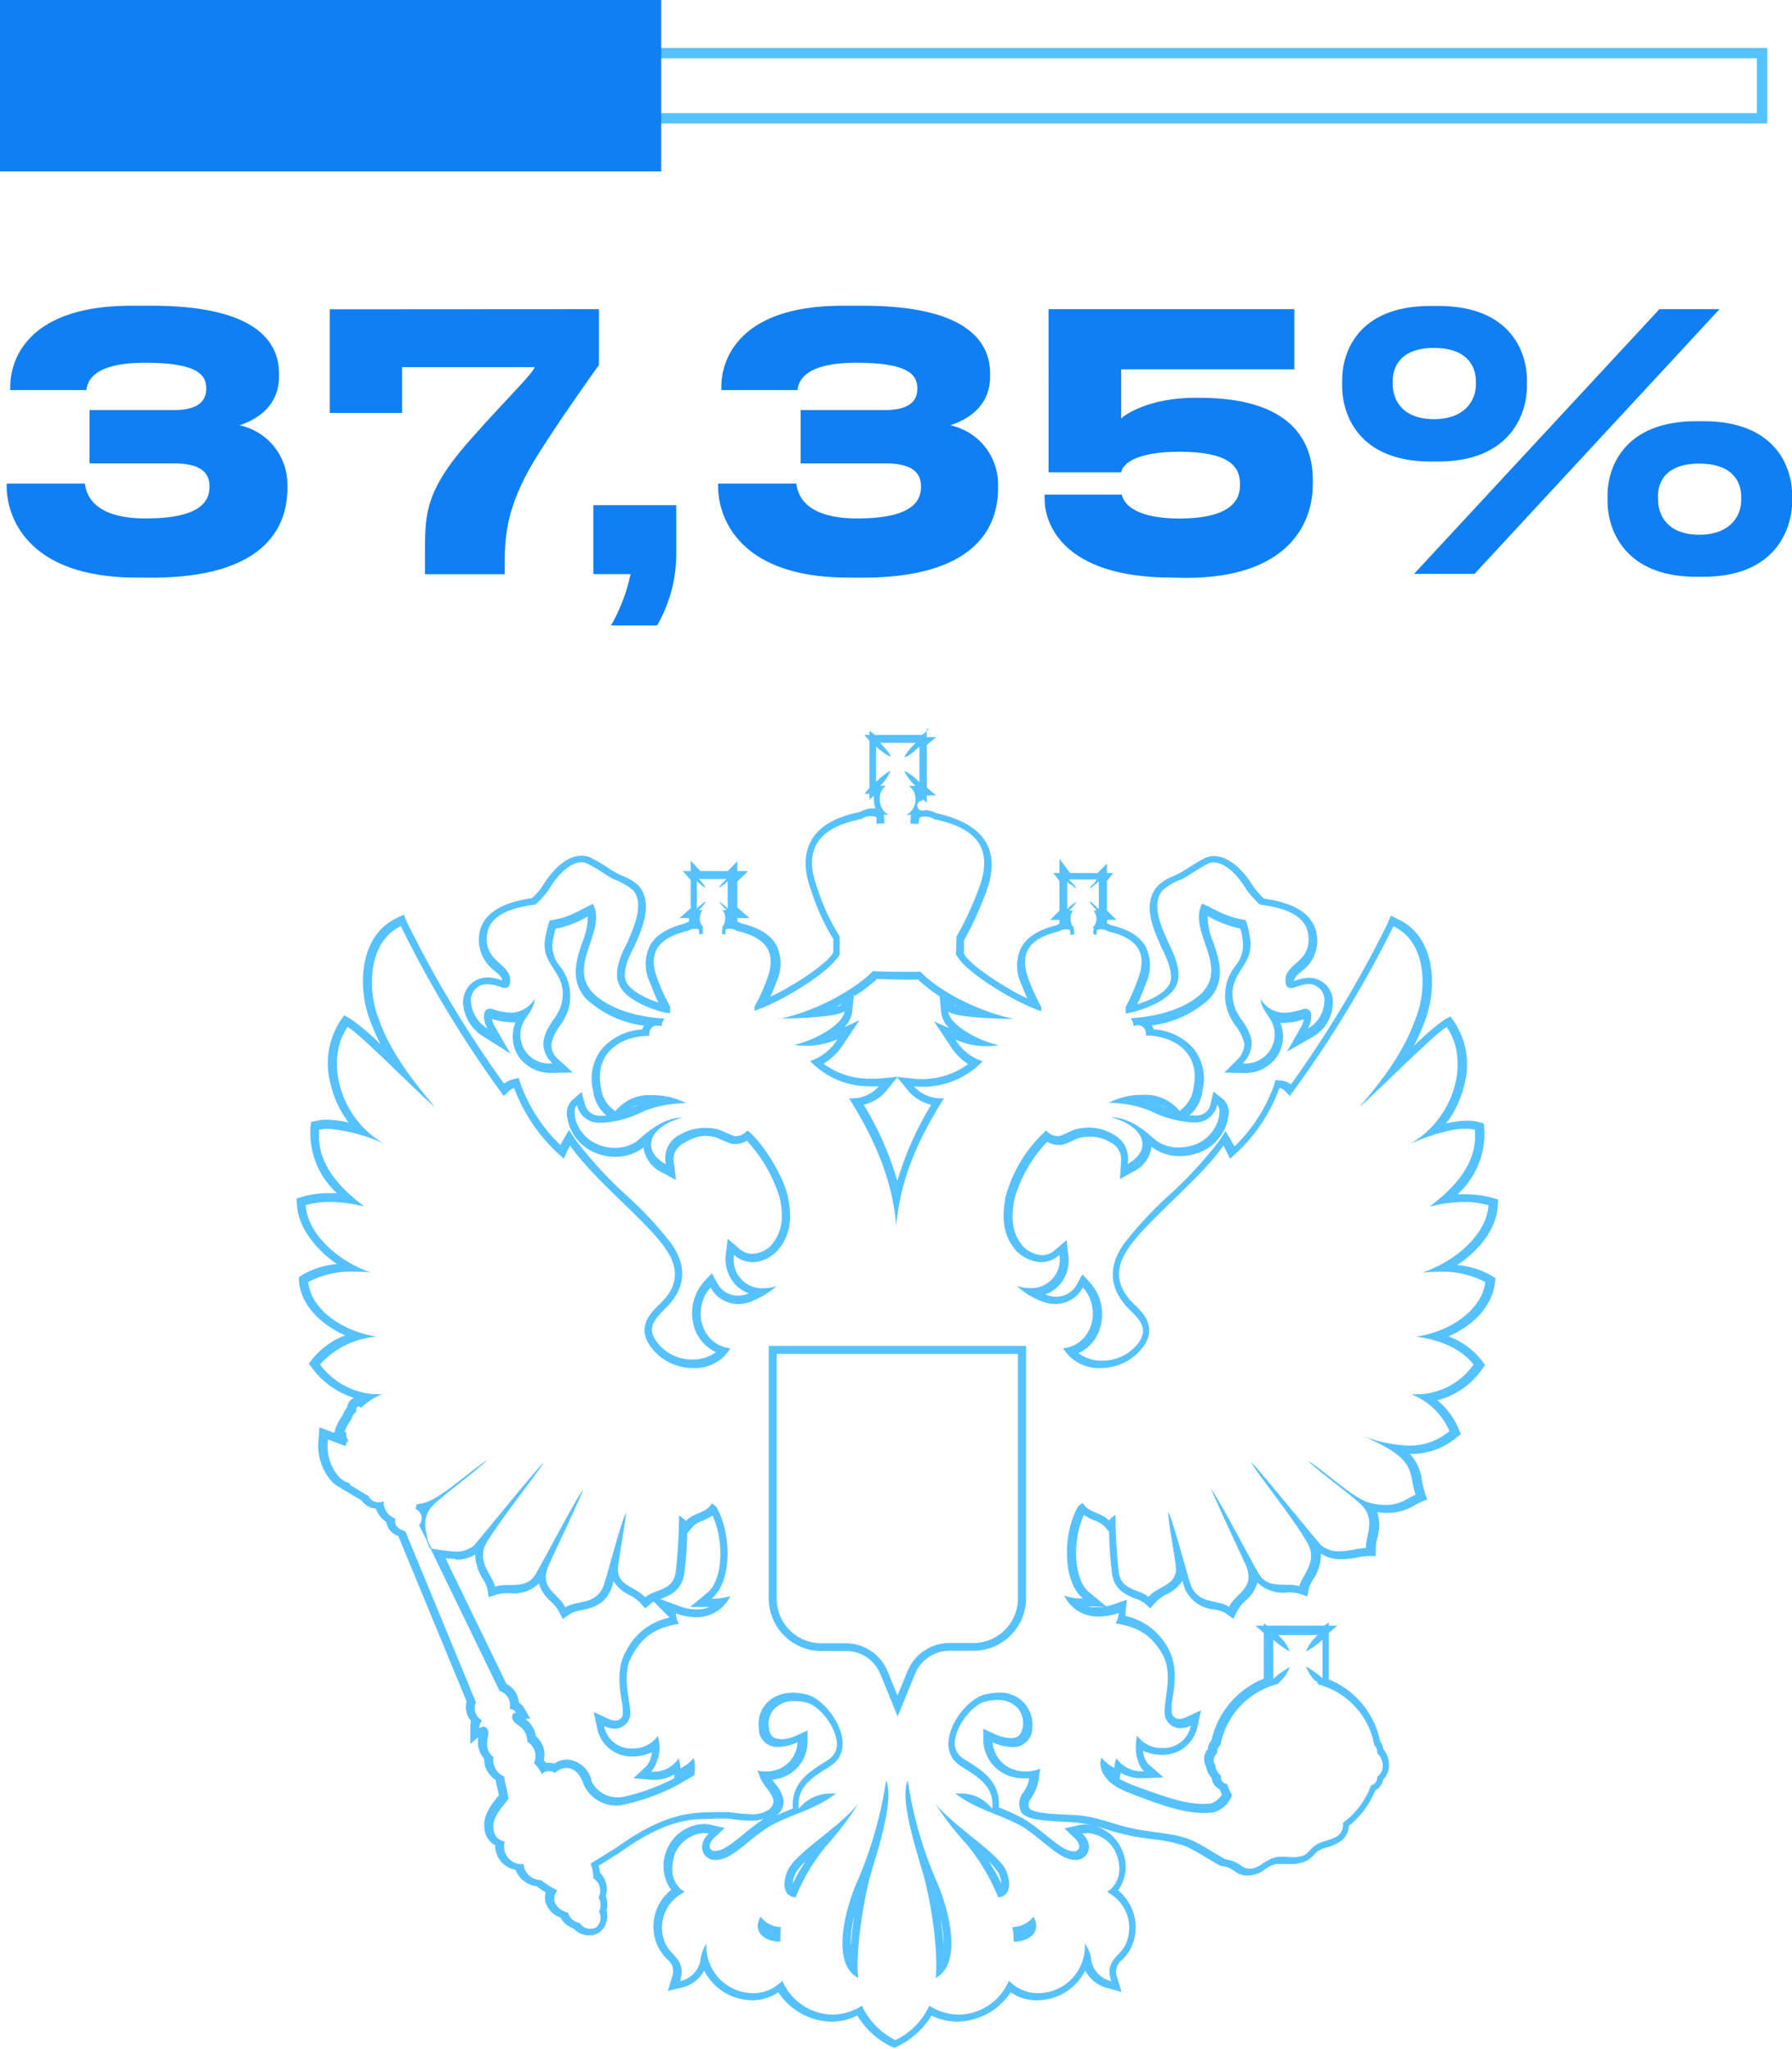
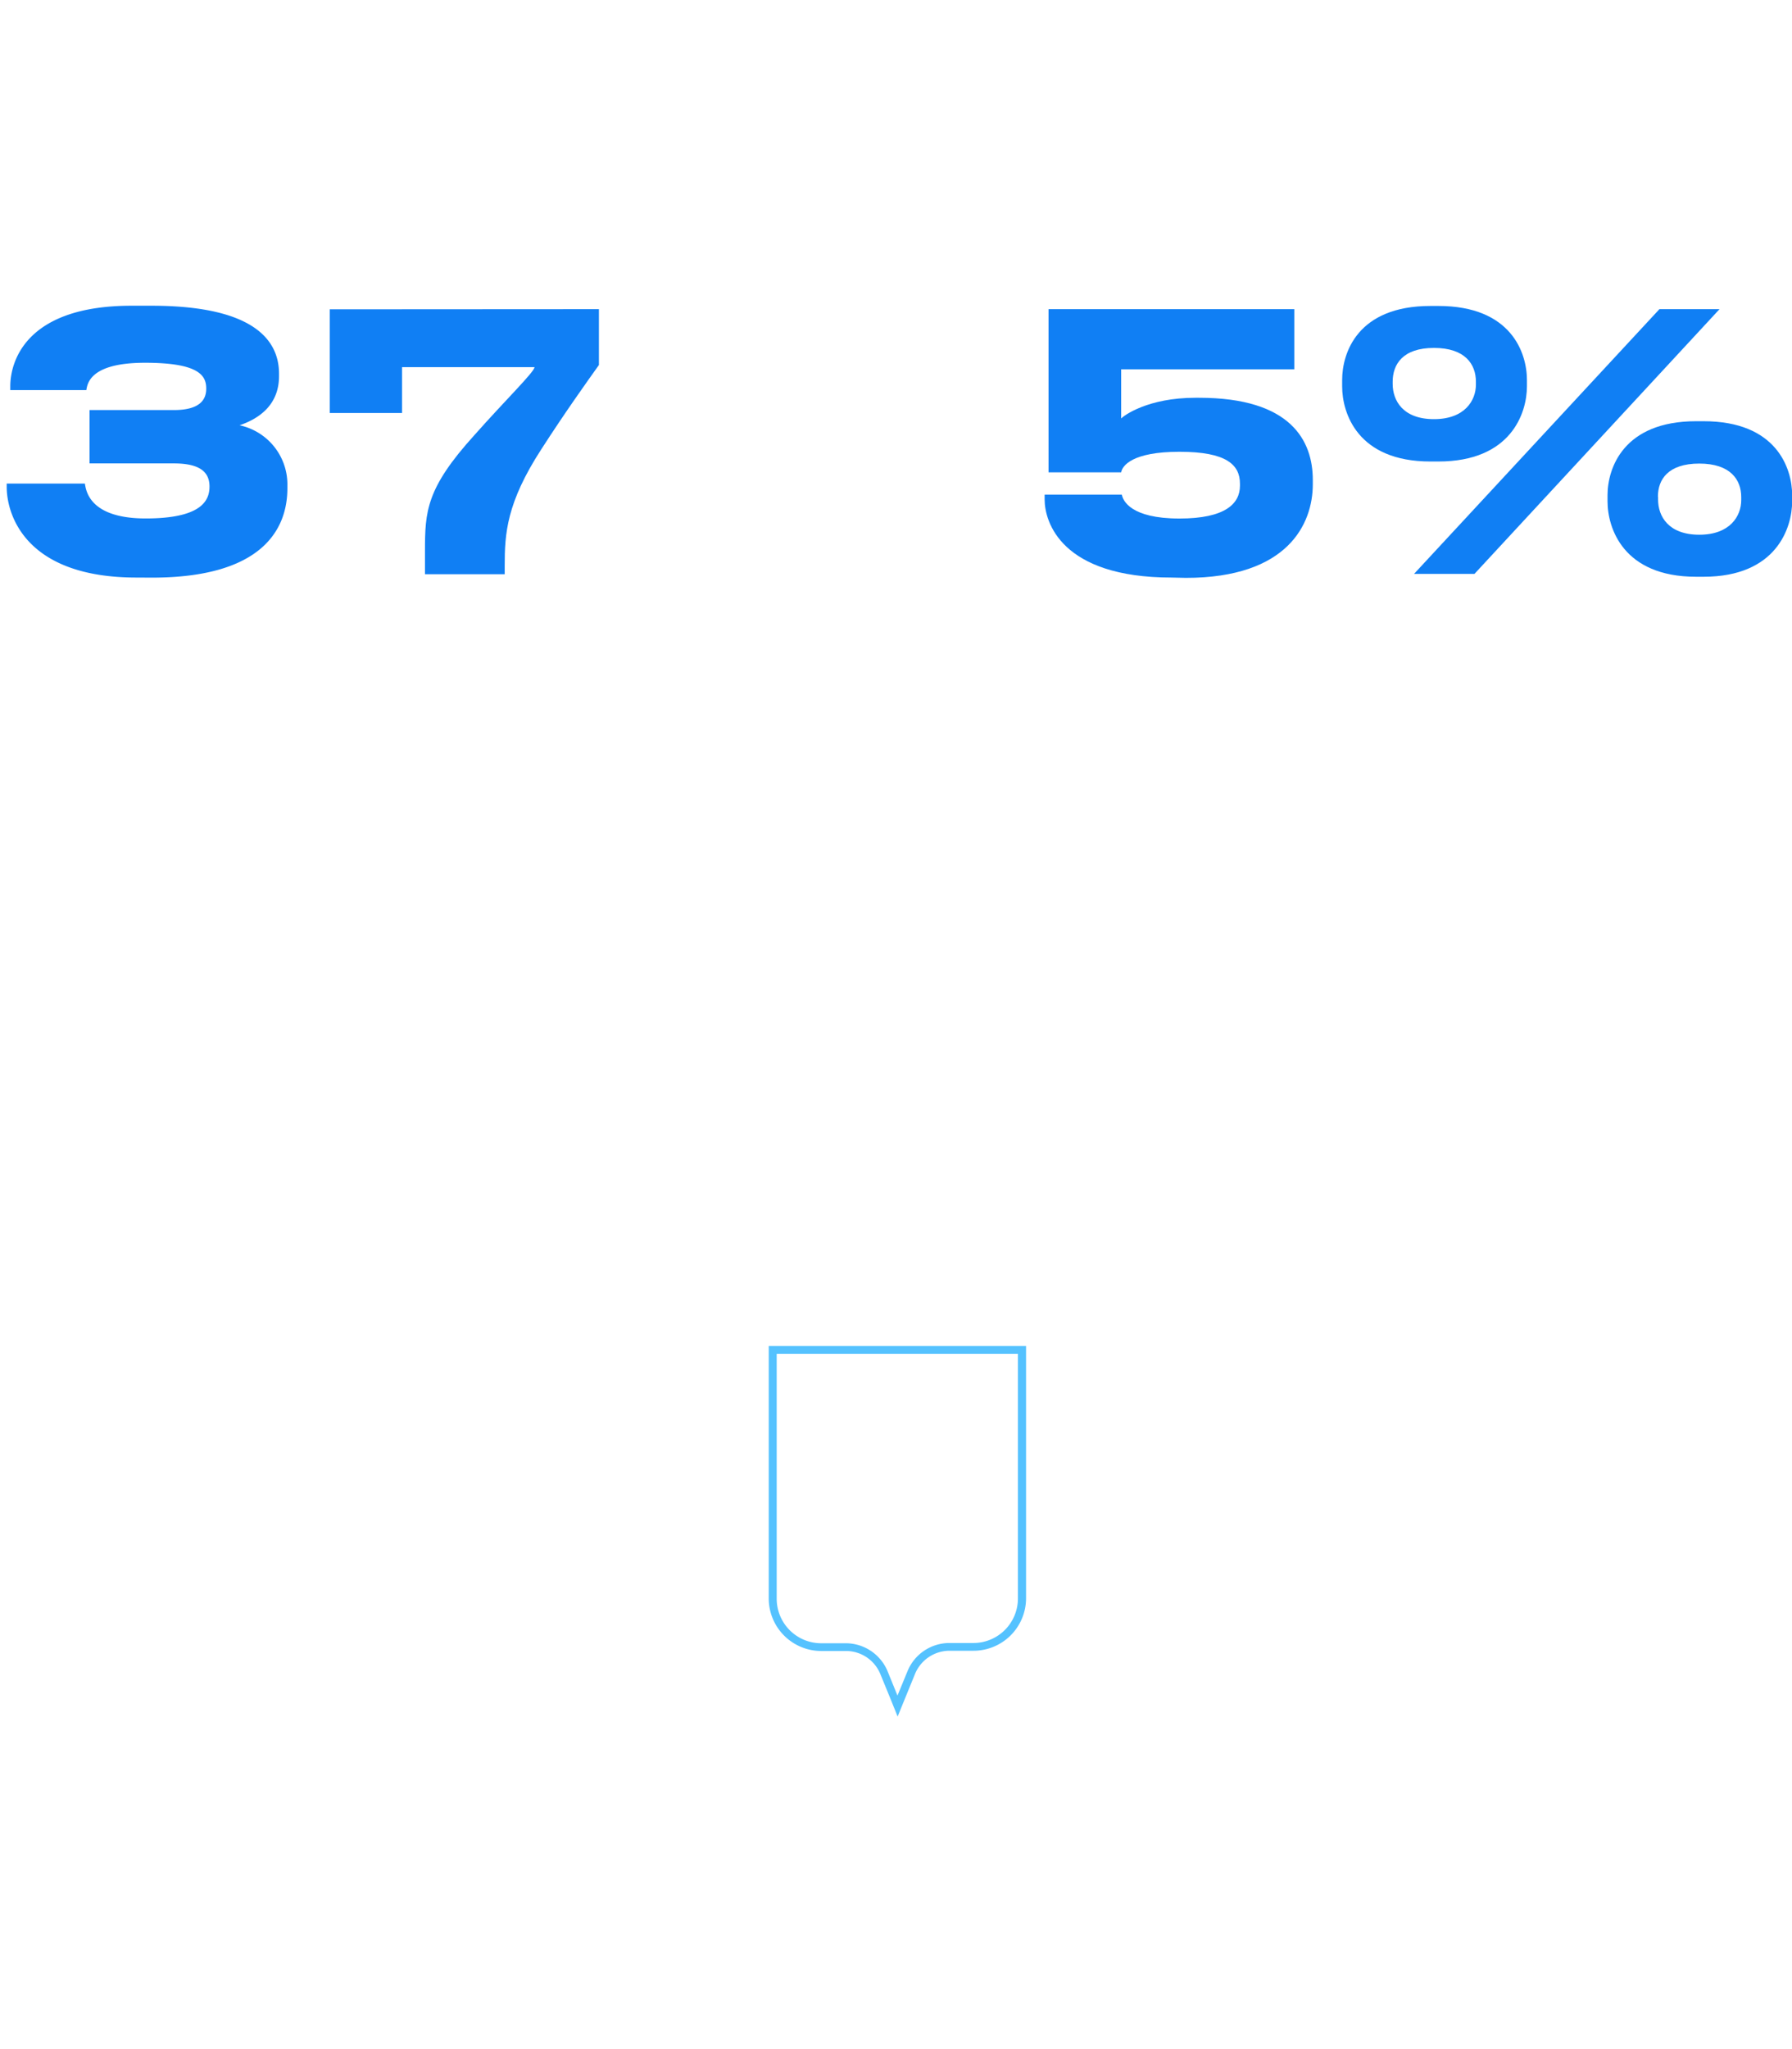
<svg xmlns="http://www.w3.org/2000/svg" id="Слой_1" data-name="Слой 1" width="224.79" height="256.92" viewBox="0 0 224.79 256.92">
  <defs>
    <style>.cls-1{fill:#55c2ff;}.cls-2{fill:#107ff4;}.cls-3{fill:none;stroke:#55c2ff;stroke-miterlimit:10;stroke-width:1.3px;}</style>
  </defs>
-   <path class="cls-1" d="M1151.42,578.75a6.54,6.54,0,0,0-1.42,1.77c.59-.06,1.48-.95,1.9-1.3v4.43a6.61,6.61,0,0,0-1.9-1.42,5.54,5.54,0,0,0,1.42,1.89h-.83a2.07,2.07,0,0,1,.83,1.66,2.36,2.36,0,0,1-1.12,2,1.6,1.6,0,0,0,.53-.06l-.06,1.12,1,.06.17-.83a2.59,2.59,0,0,1,.69-.11,2.08,2.08,0,0,1,1.14.35c4.67.95,7.63,3.19,5.62,8.57a41.08,41.08,0,0,1-2.84,6.15l-.06,2.24c.06.12.24.3.36.54,1.54,2.07,7.21,5.55,10.34,6.56v-.53a26.6,26.6,0,0,1-1.59-3.49c-1.42-3.73.7-5.26,3.84-6a1.41,1.41,0,0,1,.8-.26,1.53,1.53,0,0,1,.5.08h.06l.06.65.47-.12-.06-.76h.06a1.51,1.51,0,0,1-.47-1.13,1.25,1.25,0,0,1,.35-1.06h-.53l.18-.18a5.32,5.32,0,0,0,.53-.59,1.76,1.76,0,0,0,.24-.35,1.87,1.87,0,0,1-.36.23,3.1,3.1,0,0,0-.65.54l-.18.17v-3.48l.18.23a5.46,5.46,0,0,1,.65.42c.06.17.24.17.36.23a1,1,0,0,1-.24-.35,4.41,4.41,0,0,0-.53-.53l-.18-.24h3.49l-.18.24a1.6,1.6,0,0,1-.53.53c-.06.17-.18.23-.18.35.06-.06.18-.06.36-.23a2.39,2.39,0,0,1,.53-.42l.23-.23v3.48l-.23-.17c-.06-.18-.36-.36-.53-.54s-.24-.17-.36-.23a.64.64,0,0,0,.18.35,4.87,4.87,0,0,1,.53.59l.18.18h-.42a1.74,1.74,0,0,1,.36,1.06,1.48,1.48,0,0,1-.53,1.13h.18l-.06.76.41.12.06-.65h.06a1.52,1.52,0,0,1,.49-.08,1.42,1.42,0,0,1,.81.26c3.13.71,5.2,2.25,3.78,6a25,25,0,0,1-1.54,3.49v.82c.12,0,.24-.06.36-.06,2.07-.41,5.55-1.77,6.14-3.84.54-1.77-.71-4.08-1.18-5.08-.76-1.77-2.18-4.61-.71-6.44a7.42,7.42,0,0,1,2.43-1.42c1.12-.59,1.83-1.18,3.19-1.89a1.52,1.52,0,0,1,.8-.21c1.14,0,2.67,1,4.16,3.46a14.52,14.52,0,0,0,1.66,1.83c3.43.41,5.56,1.48,6,3.43.77,3.9-3.08,3.84-2.78,6.26,0,.58.29.76.64.76.5,0,1.19-.37,1.61-.4a2,2,0,0,1,2.6,2.18,4.07,4.07,0,0,1-2.07,3.31c.64-1.11.61-2.47-.23-2.47a1.17,1.17,0,0,0-.3,0,8.41,8.41,0,0,1-2.44.49,3.5,3.5,0,0,1-2.94-1.73c0,1.12,1.06,2.07,1.48,3.07a3.63,3.63,0,0,1-3.63,5h-.1a3.71,3.71,0,0,0,1.12-2.84h0c-.47-2.19-1.83-2.84-2.24-4.61-1-4,2.78-4.67,2-8.45a8.51,8.51,0,0,0-.53-2.07c-2.43-.36-3.73-1.3-5.44-2.07-1.83,3.37,3.25,7.68.06,11.11-1.83,1.89-5.2,3-8.75,3.25a2.84,2.84,0,0,1-.29.06,1.19,1.19,0,0,1,.35.95,1.5,1.5,0,0,1,.56-.11c.65,0,1.08.5,1,1.29,3.54,0,6.85,2.19,6,6.44a4.14,4.14,0,0,1-1.78,3,5.52,5.52,0,0,0-4.71-2,8.67,8.67,0,0,0-4.16,1h.31a14.33,14.33,0,0,1,4.9,1,13.47,13.47,0,0,0,5.21,1.45l.7,0a2.79,2.79,0,0,0,2.48-2.19c.71.59.18,3.55-2.36,4.79a5.81,5.81,0,0,1-2.47.54,4.65,4.65,0,0,1-2.68-.78c-.59-.35-2.95-3-5.79-3,4.2,1.12,5.26,4.07,2.07,5.85a3.44,3.44,0,0,0-1.83-3.73,6,6,0,0,0-3.08-.83,6.08,6.08,0,0,0-1.71.24c-.65.24-1.48.71-2,.83h-.15a1.89,1.89,0,0,1-1.45-.71,17.43,17.43,0,0,0-5.08,8.28c-.59,3.07-.18,5.08,1.36,6.85a4.74,4.74,0,0,0,3.07,1.39,3.47,3.47,0,0,0,2.31-.92,3.57,3.57,0,0,1-3.73,4.16,5.41,5.41,0,0,1-1.59-.25,9.45,9.45,0,0,0,3.07,1.89,4.41,4.41,0,0,0,1.71.36,3.92,3.92,0,0,0,3.49-2.08c2.37,2.66,1.24,7.21-2.48,7.63a5.23,5.23,0,0,0,4.7,2.48,6.62,6.62,0,0,0,5.47-2.84c1.59-2.42-.24-4.19-1.24-5.14-2.43-2.36-2.43-4.61-.71-7.09,2.24-3.37,9.22-8.87,11.88-12.83a17.85,17.85,0,0,1,.82,1.66,20.82,20.82,0,0,0,6.21-8.87c.53.06.89.59,1.3,1a141.89,141.89,0,0,0,13-21.28c4.25,2,4.19,8,2.83,11.46-1.12,3.14-3,6.51-7.09,11.17,1.3-.94,9.22-9,10.93-10,3,4.19,1,11.52-4.61,14.66,1.51-.66,4.68-1.91,7-1.91a4.6,4.6,0,0,1,1.15.13c.47,4.67-3.37,7.86-5.67,9.64a18.78,18.78,0,0,1,4.33-.58,11.54,11.54,0,0,1,3.06.4c-.18,3.19-3.43,6.74-8.28,8.45.69-.06,1.37-.1,2-.1a11.59,11.59,0,0,1,5.88,1.29c-.41,3.31-4.08,6.14-8.69,6.85,3.13.36,5.85,1.66,7.21,3.49a8.79,8.79,0,0,1-7.43,3.73h-.37a8.65,8.65,0,0,1,4.78,4.61,7.66,7.66,0,0,1-5.07,1.82,17.54,17.54,0,0,1-5.86-1.23c7,3,5.68,4.32,6.68,7.39-1,.41-1.87,1.28-3.76,1.28a8.15,8.15,0,0,1-2-.27c-1.9-.48-5-3.43-7.69-5.26.83,1,4.85,3.84,6.62,5.49,1.89,1.89.59,3.79.59,5.44-.85,0-2.1.41-3.32.41a3.39,3.39,0,0,1-2.29-.76c-.53-.53-7.8-9.52-8.75-10.41.24.83,5,6.62,6.92,9.93,1.59,2.49-.59,4.2-.89,5.62-1.6-.53-3.9.47-5.08-1.54s-4.67-8.75-6-10.7c.53,1.48,4.25,9.28,4.49,9.93.89,2.66-1.36,3.14-2.25,4.91-1.35-1-3.78-.24-4.78-2.72-.59-1.71-2.07-7.62-2.84-9.22.06,1.77.59,4.08.94,6.68s-2.07,2.48-3.42,4c-1.13-1-3.43-.77-3.73-3.13a70.55,70.55,0,0,1-.41-7.15,4.66,4.66,0,0,0-.83.7c-.88-1-2.66-1-3.25-2.18-.23.06-.35.23-.59.41-1.89,3.19-2.07,9.34.59,11.53a5.75,5.75,0,0,1-2.36-.36,4.69,4.69,0,0,0,4.38,2.64,7.57,7.57,0,0,0,2.47-.45,2.5,2.5,0,0,1-.41,1.3c3.25.53,4.67,1.77,5.91,3.9,1.54,2.84-.18,6.44.36,7.92a2,2,0,0,0,1.87,1.33,3.16,3.16,0,0,0,1.32-.32,3.46,3.46,0,0,1-3.55,2.8,3.7,3.7,0,0,1-3.19-1.56c-.42,1.77,0,3.72.89,4.49h-.2a3.82,3.82,0,0,1-3.29-1.66,4.2,4.2,0,0,0-.24,1.24,5.47,5.47,0,0,1-1.65-1.3,2.58,2.58,0,0,0,.53,2.43c.88,1.3,2.72,1.89,4.08,2.42,2.67,1,5.57,2.09,8.26,2.09a9.39,9.39,0,0,0,1.19-.08,3.39,3.39,0,0,0,2.37-2.25l-.06.06a8,8,0,0,1-.59-1.36.84.84,0,0,1-.77-.88v-.18a1.86,1.86,0,0,1-.71-1.36c-.41-.53-.18-1,.24-1.48v-.17a1.11,1.11,0,0,1,.41-.83,9.77,9.77,0,0,1,7.39-7.69l-.18,0a5.07,5.07,0,0,0,1.48-2.07,9.66,9.66,0,0,0-2.07,1.48v-4.91a12.49,12.49,0,0,0,2.07,1.48,5,5,0,0,0-1.48-2.07h5a4.92,4.92,0,0,0-1.48,2.07,10.41,10.41,0,0,0,2.07-1.48V696a11.93,11.93,0,0,0-2.07-1.48,4.63,4.63,0,0,0,1.18,1.83.22.22,0,0,1,.24.24h.06v.17a9.7,9.7,0,0,1,7.09,7.63,1.32,1.32,0,0,1,.36.83v.17a2.26,2.26,0,0,1,.7,1.6,1.66,1.66,0,0,1-.7,1.36v.18a1,1,0,0,1-.77.88,10.07,10.07,0,0,1-3.54,4.72,1.72,1.72,0,0,1-.48,1.49c-.83.71-2,.71-2.84,1.24s-1.06,1.24-1.83,1.42a3.4,3.4,0,0,1-1.1.15c-.46,0-.93-.05-1.39-.05a4.47,4.47,0,0,0-.82.07c-1.54.42-2,1.42-3.19,1.42s-1-.82-3.08-1.18c-1.36-.71-2.95-1.83-4.31-2.42-2.19-.89-4.79-.89-7.21-1.42-2.19-.41-4.08-1.3-6.33-1.6-1.3-.23-6-.06-6.73-.94-.54-1.12,1-1.42,1.23-4.2,0-.12.07-.41.12-.77a5,5,0,0,1-1.81.34,4.53,4.53,0,0,1-1.79-.34,3.85,3.85,0,0,1-2.37-3.31,6.13,6.13,0,0,0,2.44.6,2.39,2.39,0,0,0,2.53-2.37,4,4,0,0,0-4.25-4.45,6.87,6.87,0,0,0-1.78.25c-2.72.71-6.62,6.39-3.07,8.87,1.77,1.18,4.43,2.36,4.07,5.44a4.86,4.86,0,0,0-4-1.92l-.64,0c3,2.18,5.21,2.42,8.28,4.07,2.66,1.6,4.67,4.2,6.74,4.26h.07c1.61,0,2.39-1.86.87-3.31a2.78,2.78,0,0,1,.58-.06,4.2,4.2,0,0,1,3.68,2.6c.83,2.25.18,3.9-1.18,4.79a5,5,0,0,1,2.6,5.85c-.59,2.36-3,2.36-2.07,5.32a3.3,3.3,0,0,1-2.48-2.48,4.41,4.41,0,0,0-.83-2.25,5.89,5.89,0,0,1-5.86,6.24,5,5,0,0,1-3.66-1.57,6.93,6.93,0,0,1-6.32,4.26h-.12a7,7,0,0,1-3.55-1.12,8.85,8.85,0,0,1-4.25,4.31,9,9,0,0,1-4.2-4.31,7.19,7.19,0,0,1-3.55,1.12h-.12a7,7,0,0,1-6.32-4.26,5,5,0,0,1-3.65,1.57,5.89,5.89,0,0,1-5.86-6.24,5,5,0,0,0-.77,2.25,3.32,3.32,0,0,1-2.54,2.48c.88-3-1.42-3-2.07-5.32a4.91,4.91,0,0,1,2.66-5.85c-1.42-.89-2-2.48-1.24-4.79a4.2,4.2,0,0,1,3.68-2.6,2.62,2.62,0,0,1,.57.06c-1.55,1.43-.76,3.31.81,3.31h.14c2.07-.06,4.08-2.66,6.74-4.26,3.07-1.65,5.32-1.89,8.27-4.07l-.59,0a5.07,5.07,0,0,0-4.08,1.92c-.35-3.14,2.37-4.26,4.08-5.44,3.55-2.48-.35-8.16-3-8.87a7.14,7.14,0,0,0-1.81-.25c-2.85,0-4.58,2.08-4.28,4.45a2.29,2.29,0,0,0,2.45,2.35,6.13,6.13,0,0,0,2.39-.58,3.76,3.76,0,0,1-2.24,3.31,4.24,4.24,0,0,1-1.73.35,4.81,4.81,0,0,1-1.05-.11c.18.36.3.77.41,1,.36.89,1.42,1.78,1.6,2.72a1.31,1.31,0,0,1-.53,1.13,3.71,3.71,0,0,1-2.28.62,25.88,25.88,0,0,1-2.75-.27c-.29,0-.66,0-1,0-1,0-2.08,0-2.79.08-3.9.24-7.27,2.19-10.28,4.32-.54.35-2.07,1.3-3.31,2.06a5.22,5.22,0,0,1,.35,1.84,1.85,1.85,0,0,1,.65,2.42,1.89,1.89,0,0,1,.06,1.77,1.57,1.57,0,0,1-.41,2,1.74,1.74,0,0,1-.67.14,1.54,1.54,0,0,1-1.34-.73,1.89,1.89,0,0,1-1.48-1.3c-1.6-.41-2.19-1.77-1.3-2.78a10.12,10.12,0,0,1-2.07-1.3,2.17,2.17,0,0,1-2.19-2,2.22,2.22,0,0,1-2.36-2.84,1.66,1.66,0,0,1-1.42-1.65c-.18-1.48,1.3-2.84,1.89-3.72-.06-.59-.53-2.25-.53-2.78a2.2,2.2,0,0,1-1.36-2.42c-1.42-1.13-.47-2.78-.65-3.26s-.37-.56-.61-.56a.79.79,0,0,0-.51.21,1.51,1.51,0,0,1,.35-1,1.7,1.7,0,0,1-.77-2.24l-8.86-21.46c-1.07-.35-1.42-.82-1.24-1.59a2.18,2.18,0,0,1-1.48-2v-.18a1.8,1.8,0,0,1-.66.13,1.35,1.35,0,0,1-1.23-.78l-2.37-1.42c.24-.29-.65-.17-1.41-1.06a5.87,5.87,0,0,1-1.31-4.61l2.19.82a1.56,1.56,0,0,1,.36-.7,1.16,1.16,0,0,1-.24-.95c-.06-.06-.18-.12-.24-.18a7.48,7.48,0,0,1,.89-1.59,1.6,1.6,0,0,1,.59-.89v-.12a.47.47,0,0,1,.18-.53.46.46,0,0,1,.41.18,7.56,7.56,0,0,1,2.66-1.72h-.19a9.15,9.15,0,0,1-7.61-3.73,10.63,10.63,0,0,1,7.09-3.49c-4.49-.71-8.27-3.54-8.57-6.85a11.52,11.52,0,0,1,5.83-1.29c.65,0,1.32,0,2,.1-4.67-1.65-8-5.26-8.15-8.45a11,11,0,0,1,3-.4,19.51,19.51,0,0,1,4.37.58c-2.36-1.78-6.14-5-5.67-9.64a5,5,0,0,1,1.07-.11,21,21,0,0,1,7.09,1.89c-5.56-3.14-7.51-10.47-4.61-14.66,1.77,1,9.63,9.1,10.93,10-4-4.67-6-8-7.09-11.18-1.3-3.42-1.36-9.45,2.84-11.46A141.79,141.79,0,0,0,1099.76,623c.42-.36.83-.89,1.3-1a21.26,21.26,0,0,0,6.27,8.87,8.21,8.21,0,0,1,.77-1.66c2.65,4,9.63,9.52,11.88,12.83,1.77,2.48,1.77,4.79-.71,7.09-1,1-2.84,2.72-1.19,5.14a6.53,6.53,0,0,0,5.44,2.84,5.15,5.15,0,0,0,4.67-2.48c-3.72-.42-4.85-5-2.48-7.63a3.92,3.92,0,0,0,3.49,2.08,4.41,4.41,0,0,0,1.71-.36,10.61,10.61,0,0,0,3.07-1.89,5.52,5.52,0,0,1-1.65.27,3.55,3.55,0,0,1-3.67-4.17,3.53,3.53,0,0,0,2.32.91,4.56,4.56,0,0,0,3.06-1.39c1.54-1.77,2-3.78,1.36-6.85-.59-2.66-3.25-6.92-5.08-8.28a2,2,0,0,1-1.46.72h-.14c-.53-.18-1.36-.59-2-.83A6.07,6.07,0,0,0,1125,627a6.21,6.21,0,0,0-3.11.83,3.28,3.28,0,0,0-1.78,3.73c-3.25-1.78-2.07-4.79,2.07-5.85-2.84,0-5.2,2.6-5.79,3a4.66,4.66,0,0,1-2.68.79,5.49,5.49,0,0,1-2.41-.55c-2.54-1.18-3.07-4.2-2.36-4.79a2.86,2.86,0,0,0,2.54,2.19l.7,0a12.93,12.93,0,0,0,5.15-1.45,14.57,14.57,0,0,1,5-1h.31a8.84,8.84,0,0,0-4.19-1,5.39,5.39,0,0,0-4.67,2,4,4,0,0,1-1.83-3c-.83-4.25,2.42-6.44,6.08-6.44-.09-.79.33-1.29,1-1.29a1.5,1.5,0,0,1,.56.11,1.17,1.17,0,0,1,.36-.95,2.6,2.6,0,0,0-.3-.06c-3.55-.23-6.92-1.35-8.75-3.25-3.19-3.43,1.83-7.74.06-11.11-1.71.77-3,1.78-5.44,2.07A14.3,14.3,0,0,0,1105,603c-.83,3.78,3,4.43,2,8.45-.47,1.83-1.83,2.48-2.24,4.61a3.24,3.24,0,0,0,1.12,2.84h-.11a3.57,3.57,0,0,1-3.62-5c.48-1,1.48-1.89,1.48-3.07a3.57,3.57,0,0,1-2.95,1.73,8.35,8.35,0,0,1-2.43-.49,1.17,1.17,0,0,0-.3,0c-.83,0-.87,1.36-.23,2.47a4.31,4.31,0,0,1-2.07-3.31,2,2,0,0,1,2.1-2.24,2.74,2.74,0,0,1,.56.06c.42,0,1.11.4,1.61.4.35,0,.61-.18.64-.76.23-2.42-3.55-2.36-2.84-6.26.47-2,2.66-3,6-3.43a10.62,10.62,0,0,0,1.66-1.83c1.48-2.46,3-3.47,4.14-3.47a1.62,1.62,0,0,1,.82.22c1.42.71,2.07,1.3,3.19,1.89a8.42,8.42,0,0,1,2.49,1.42c1.41,1.83,0,4.67-.71,6.44-.54,1-1.78,3.37-1.19,5.08.6,2.07,4.08,3.43,6.15,3.85.06,0,.24,0,.36,0v-.82a26.67,26.67,0,0,1-1.6-3.49c-1.42-3.72.71-5.26,3.84-6a1.42,1.42,0,0,1,.81-.26,1.52,1.52,0,0,1,.49.08h.06l.06.65.47-.11-.06-.77h.18a1.39,1.39,0,0,1-.53-1.12,1.81,1.81,0,0,1,.35-1.07h-.47a4.27,4.27,0,0,0,.89-1.12,5.59,5.59,0,0,0-1.13.94v-3.48a3.69,3.69,0,0,0,1.13.88,5.55,5.55,0,0,0-.89-1.12h3.49a5.34,5.34,0,0,0-1,1.12,4,4,0,0,0,1.13-.88v3.48a6,6,0,0,0-1.13-.94,7.58,7.58,0,0,0,1,1.12h-.53a1.48,1.48,0,0,1,.35,1.07,1.92,1.92,0,0,1-.41,1.12h.06l-.06.77.41.11.06-.65h.06a1.52,1.52,0,0,1,.49-.08,1.42,1.42,0,0,1,.81.26c3.13.71,5.26,2.25,3.84,6a20.54,20.54,0,0,1-1.59,3.49v.53c3.13-1,8.86-4.49,10.34-6.56.18-.18.24-.36.35-.42V603a26.37,26.37,0,0,1-2.83-6.15c-2-5.38.94-7.68,5.55-8.57a2.05,2.05,0,0,1,1.15-.38,2.14,2.14,0,0,1,.75.14l0,.83,1-.06-.06-1.12a2.18,2.18,0,0,0,.59.06,2.16,2.16,0,0,1-1.12-2,2,2,0,0,1,.77-1.65H1147a6.12,6.12,0,0,0,1.3-1.9,8.22,8.22,0,0,0-1.83,1.42v-4.43a7.59,7.59,0,0,0,1.83,1.3c-.06-.53-1-1.36-1.3-1.77h4.43m-17.2,34.57c2.78,0,7.63-.24,8.28-.94-.18,1.77-3.9,3.72-6.33,4.25a12.67,12.67,0,0,0,1.49.09,9.45,9.45,0,0,0,3.95-.8,6.33,6.33,0,0,1-3.43,2.72,10.2,10.2,0,0,0,7.62,3.17c.32,0,.64,0,1,0a4.42,4.42,0,0,1-3.27,1.51,3.44,3.44,0,0,1-.46,0c3.13,5,5.44,10.11,5.91,16,.53-6,2.84-11,6-16a3.44,3.44,0,0,1-.46,0,4.5,4.5,0,0,1-3.32-1.51,10.44,10.44,0,0,0,8.63-3.13,6.36,6.36,0,0,1-3.43-2.72,9.46,9.46,0,0,0,3.9.82,10.24,10.24,0,0,0,1.54-.11c-2.43-.53-6.15-2.48-6.33-4.25.6.7,5.44.94,8.22.94-4.79-1-9.58-3.66-11.7-5.91-.54,0-1.12,0-1.71,0-1.44,0-3,0-4.26-.08-2.19,2.25-7,5-11.77,6m-36.83,55.44c-2.65,1.83-5.79,4.79-7.8,5.26-.29.06-.65.12-.88.18a1.1,1.1,0,0,1-.06.41v.18a1.26,1.26,0,0,1,.41,2l1,2a.36.36,0,0,0,0,.1l.35.83h.08l8.67,17.85a1.85,1.85,0,0,1,1.24,2.24,1.12,1.12,0,0,1,.83.48c-.59.06-.59.59-.36,1,.42.71,1.66.71,1.78,2.66a2.09,2.09,0,0,1,.82,2.66,4.75,4.75,0,0,1,1,1.42.91.91,0,0,1,.83-.4,1.63,1.63,0,0,1,.83.22,2,2,0,0,1,1.41-.63c.9,0,1.74.73,2.13,2a4.49,4.49,0,0,0,4.17,2.72,3,3,0,0,0,.62-.06,26.66,26.66,0,0,0,6.74-2.36c1-.54,1.71-1,2.36-1.36a4.3,4.3,0,0,0-.06-2.19,4.92,4.92,0,0,1-1.65,1.3,4.14,4.14,0,0,0-.24-1.24,3.73,3.73,0,0,1-3.1,1.67l-.33,0a5,5,0,0,0,.83-4.49,3.79,3.79,0,0,1-3.21,1.57,3.44,3.44,0,0,1-3.53-2.81,3.19,3.19,0,0,0,1.32.33,2,2,0,0,0,1.88-1.33c.47-1.48-1.3-5.09.35-7.92,1.18-2.07,2.6-3.37,5.85-3.9a2.7,2.7,0,0,1-.41-1.31h0a7,7,0,0,0,2.5.48,4.64,4.64,0,0,0,4.35-2.66,7.55,7.55,0,0,1-2.36.35c2.66-2.18,2.48-8.33.59-11.52-.24-.18-.36-.36-.59-.42-.59,1.19-2.37,1.19-3.2,2.19a11,11,0,0,0-.88-.71,68.46,68.46,0,0,1-.42,7.15c-.35,2.37-2.6,2.07-3.84,3.14-1.3-1.48-3.72-1.42-3.37-4s.83-5,1-6.68c-.77,1.59-2.25,7.5-2.84,9.22-.94,2.48-3.43,1.77-4.79,2.72-.88-1.78-3.13-2.25-2.24-4.91.23-.71,4-8.45,4.49-9.93-1.3,1.89-4.85,8.75-6,10.7s-3.43,1-5.08,1.53c-.24-1.41-2.48-3.13-1-5.61,2.07-3.31,6.68-9.1,7.1-9.93-1,.89-8.28,9.93-8.75,10.4a3.48,3.48,0,0,1-2.31.75,27.88,27.88,0,0,1-3-.38l-.45-.94c-.25-1.39-.89-3,.73-4.57,1.77-1.66,5.67-4.49,6.61-5.5m56.34,64.85c3.54-1.84,1.53-8.93.18-12a50.25,50.25,0,0,1-3.67-12.77c-1.12,2.48,1.36,9.57,2.07,12.24,1.07,4,1.77,9.87,1.42,12.53m-9.7,0c-.35-2.66.42-8.52,1.42-12.53.77-2.67,3.19-9.76,2.07-12.24a50.6,50.6,0,0,1-3.66,12.77c-1.36,3.07-3.37,10.16.17,12m17.56-10.11c1.83-.18,1.48-2.42.89-3.55h0c-1.25-2.24-6.27-5.2-8.75-8.16a37.92,37.92,0,0,0,4.08,5.26,26.12,26.12,0,0,1,3.78,6.45m-25.42,0a24.55,24.55,0,0,1,3.84-6.45,37.52,37.52,0,0,0,4-5.26c-2.48,3-7.5,5.92-8.74,8.16-.59,1.13-1,3.37.88,3.55m27.37,5.55c2.07,0,3.55-1.3,2.48-3.13a3.4,3.4,0,0,1-2.66,1.3,6.74,6.74,0,0,1,.18,1.83m-29.26,0c0-.71,0-1,.06-1.83a3.26,3.26,0,0,1-2.54-1.3c-1.07,1.83.41,3.13,2.48,3.13m18.62-152-.82.71h-5.92l-.7-.53v.53h-.64l.64.75v5.88l-.64.75h.64v.73l.55-.49c0,.14,0,.28,0,.41a3.58,3.58,0,0,0,.2,1.19l-.42,0a2.89,2.89,0,0,0-1.52.44c-3.11.62-5.12,1.8-6.13,3.6-.92,1.65-.92,3.75,0,6.24a28.14,28.14,0,0,0,2.78,6.11V605a.21.21,0,0,1-.06.08l-.06.06,0,.07c-1,1.41-4.71,3.89-7.75,5.34.24-.56.49-1.18.75-1.88a5.38,5.38,0,0,0,0-4.54c-.72-1.33-2.16-2.23-4.42-2.77a3.16,3.16,0,0,0-.5-.22v-.44h1.53l-1.53-1.35v-3.24l1.35-1.31h-1.35v-1.24l-1.2,1.24h-3.43l-1.22-1.31v1.31h-1l1,1.12v3.54l-1.41,1.24H1123v.44a2.87,2.87,0,0,0-.51.23c-2.28.58-3.73,1.51-4.43,2.85a5.31,5.31,0,0,0,0,4.47c.11.26.2.5.3.74.25.61.51,1.24.8,1.85-1.93-.62-3.8-1.71-4.11-2.81v0c-.46-1.32.73-3.56,1.12-4.29l0,0v0l.13-.28c.86-2,2.17-5,.46-7.18l0,0,0,0a5.53,5.53,0,0,0-2-1.27c-.25-.11-.5-.22-.75-.35-.46-.25-.85-.5-1.25-.76a19,19,0,0,0-1.94-1.14,2.58,2.58,0,0,0-1.29-.33c-1.69,0-3.46,1.41-5,3.95a7.49,7.49,0,0,1-1.24,1.38l0,0c-3.8.53-6,1.92-6.54,4.14v.06a4.79,4.79,0,0,0,1.89,4.92c.61.54.89.82.93,1.19l-.25-.08a4.34,4.34,0,0,0-.84-.22,3.51,3.51,0,0,0-.72-.07,3.05,3.05,0,0,0-2.18.86,3.26,3.26,0,0,0-.92,2.38,5.28,5.28,0,0,0,2.54,4.16l3.39,2.13-2-3.47a2.43,2.43,0,0,1-.3-.87,8.3,8.3,0,0,0,2.39.43,4.93,4.93,0,0,0,.55,0v0a4.64,4.64,0,0,0,.43,4.34,4.87,4.87,0,0,0,4.12,2h.13l2.5-.05-1.85-1.69a2.26,2.26,0,0,1-.81-1.92,5.42,5.42,0,0,1,1-2.17,7.19,7.19,0,0,0,1.19-2.37,6.1,6.1,0,0,0-1.13-5.17,3.93,3.93,0,0,1-.87-3.32l.08-.37c.06-.3.14-.68.23-1a12.93,12.93,0,0,0,3.87-1.45l.19-.1a8.74,8.74,0,0,1-.69,3.22c-.73,2.15-1.64,4.83.52,7.15a13.09,13.09,0,0,0,7.22,3.32,1.93,1.93,0,0,0-.23.48,7.29,7.29,0,0,0-5.05,2.42,6.05,6.05,0,0,0-1.13,5.17,4.82,4.82,0,0,0,1.7,3.21h-.43a5.68,5.68,0,0,1-.59,0,1.85,1.85,0,0,1-1.69-1.46l-.41-1.49-1.19,1a2.34,2.34,0,0,0-.61,2.18,5.68,5.68,0,0,0,3.19,4.29,6.48,6.48,0,0,0,2.83.64,5.62,5.62,0,0,0,3.23-.95l.31-.23a4.05,4.05,0,0,0,2.38,3.17l1.69.92-.21-1.91a2.31,2.31,0,0,1,1.31-2.77A5.14,5.14,0,0,1,1125,628a5.08,5.08,0,0,1,1.36.19l.93.39c.39.17.76.33,1.08.44l.12,0h.33a2.67,2.67,0,0,0,1.44-.41,18.67,18.67,0,0,1,4.13,7.18c.56,2.67.23,4.4-1.14,6a3.63,3.63,0,0,1-2.31,1,2.51,2.51,0,0,1-1.67-.68l-1.42-1.21-.22,1.86a4.76,4.76,0,0,0,1.09,3.78,4.39,4.39,0,0,0,1.77,1.2h0a3.36,3.36,0,0,1-1.33.29,2.94,2.94,0,0,1-2.61-1.55l-.68-1.26-1,1.07a5.94,5.94,0,0,0-1.11,6,5.06,5.06,0,0,0,2.61,2.82,4.76,4.76,0,0,1-2.94.93,5.52,5.52,0,0,1-4.61-2.4c-1-1.5-.27-2.48.9-3.7l.16-.17c2.71-2.53,3-5.35.82-8.38a46.39,46.39,0,0,0-5.48-5.87,50.75,50.75,0,0,1-6.38-6.93l-.89-1.34-.81,1.39c-.1.17-.19.34-.28.51a20.63,20.63,0,0,1-4.94-7.52l-.28-.9-.91.23a2.46,2.46,0,0,0-.93.5,143.5,143.5,0,0,1-12.16-20.2l-.41-1-.94.45c-4.76,2.28-4.82,8.81-3.34,12.72a26.46,26.46,0,0,0,1.38,3.13,27.61,27.61,0,0,0-3.79-3.23l-.8-.45-.52.75a9.85,9.85,0,0,0-1.2,7.81,12.92,12.92,0,0,0,2.28,4.89,12.65,12.65,0,0,0-2.73-.36,5.69,5.69,0,0,0-1.3.14l-.69.16-.07.71a10.24,10.24,0,0,0,3.32,8.2c-.35,0-.7,0-1,0a12,12,0,0,0-3.29.44l-.77.22.05.8c.14,2.64,2.11,5.42,5,7.42a10.61,10.61,0,0,0-4.21,1.3l-.53.33,0,.61c.25,2.76,2.52,5.27,5.79,6.71a9.77,9.77,0,0,0-4.1,2.94l-.48.61.48.61a10.24,10.24,0,0,0,5.19,3.67l-.22.15a1.45,1.45,0,0,0-.64,1.07,2.38,2.38,0,0,0-.5.88,7.57,7.57,0,0,0-.92,1.7l-.19.59h0l-.59-.22-1.27-.48-.08,1.36a6.79,6.79,0,0,0,1.56,5.35,3.73,3.73,0,0,0,.69.61l0,0,1,.59,2.15,1.29a2.36,2.36,0,0,0,1.78,1,3.15,3.15,0,0,0,1.29,1.66,2.2,2.2,0,0,0,1.51,1.77l8.57,20.74a2.73,2.73,0,0,0,.56,2.47,2.53,2.53,0,0,0-.09.72v2.14l1-.86a3.25,3.25,0,0,0,.72,2.72,3.16,3.16,0,0,0,1.46,2.66c0,.31.14.69.24,1.16.06.25.12.52.17.74l-.24.29c-.75,1-1.78,2.24-1.59,3.8a2.58,2.58,0,0,0,1.36,2.2,3.13,3.13,0,0,0,.69,2,3.17,3.17,0,0,0,1.86,1.07,3.25,3.25,0,0,0,2.66,2.07,8.54,8.54,0,0,0,1.12.76,2.39,2.39,0,0,0,0,1.3,3,3,0,0,0,1.86,1.87,2.81,2.81,0,0,0,1.63,1.35,2.51,2.51,0,0,0,1.94.87,2.73,2.73,0,0,0,1.07-.22,2.39,2.39,0,0,0,1.13-1.5,2.53,2.53,0,0,0,0-1.42,2.9,2.9,0,0,0-.09-1.78,2.93,2.93,0,0,0-.73-2.94,7,7,0,0,0-.16-.87c1.11-.69,2.23-1.38,2.68-1.68,2.74-1.93,6-3.92,9.79-4.15.7,0,1.81-.08,2.73-.08.36,0,.7,0,1,0l.66.08a16.53,16.53,0,0,0,2.17.19,5.66,5.66,0,0,0,1.66-.22,28.11,28.11,0,0,0-2.63,2c-1.26,1-2.44,2-3.4,2h-.11a.6.6,0,0,1-.6-.36c-.11-.28,0-.74.47-1.22l1.4-1.29-1.86-.42a4.07,4.07,0,0,0-.79-.08,5.2,5.2,0,0,0-4.63,3.26,5.13,5.13,0,0,0,.55,5,5.87,5.87,0,0,0-2,6.22,5.73,5.73,0,0,0,1.47,2.45,1.91,1.91,0,0,1,.61,2.34l-.49,1.65,1.67-.39a4.22,4.22,0,0,0,2.88-2.16,6.78,6.78,0,0,0,3,3,6.87,6.87,0,0,0,3,.73,5.91,5.91,0,0,0,3.31-1,8.1,8.1,0,0,0,6.66,3.68h.14a7.36,7.36,0,0,0,3.1-.77,10.17,10.17,0,0,0,4.2,3.87l.43.19.42-.19a10.31,10.31,0,0,0,4.26-3.85,7.54,7.54,0,0,0,3.12.75h.12a8.18,8.18,0,0,0,6.68-3.67,5.89,5.89,0,0,0,3.3,1,7,7,0,0,0,3.06-.73,6.81,6.81,0,0,0,3-3,4.37,4.37,0,0,0,2.82,2.2l1.73.48-.51-1.73a1.89,1.89,0,0,1,.62-2.32,5.47,5.47,0,0,0,1.46-2.47,6,6,0,0,0-2-6.22,5,5,0,0,0,.51-5,5.18,5.18,0,0,0-4.62-3.26,4,4,0,0,0-.79.08l-1.82.41,1.34,1.29c.51.49.57,1,.46,1.22a.64.64,0,0,1-.64.37c-1,0-2.19-1-3.45-2a25.17,25.17,0,0,0-2.84-2.09,30.06,30.06,0,0,0-3.11-1.43c.26-3.16-2.11-4.64-3.85-5.73l-.69-.44a2.29,2.29,0,0,1-.91-2.5c.36-2,2.33-4.22,3.68-4.57a5.71,5.71,0,0,1,1.53-.22,3.4,3.4,0,0,1,2.59,1,2.91,2.91,0,0,1,.67,2.29c-.19,1.31-.85,1.49-1.54,1.49a5.18,5.18,0,0,1-2-.51l-1.42-.65v1.56a4.86,4.86,0,0,0,3,4.25,5.68,5.68,0,0,0,2.15.4c.2,0,.41,0,.61,0a4.47,4.47,0,0,1-.72,1.73,2.26,2.26,0,0,0-.34,2.36l0,.1.08.09c.71.9,2.54,1,5.47,1.18a18.54,18.54,0,0,1,1.86.13,20,20,0,0,1,3.41.83,26.85,26.85,0,0,0,2.91.76c.91.2,1.87.33,2.79.45a17.87,17.87,0,0,1,4.23.91,25.62,25.62,0,0,1,2.42,1.34c.6.37,1.23.74,1.81,1.05l.14.07.15,0a2.87,2.87,0,0,1,1.46.58,2.71,2.71,0,0,0,1.79.61,3.56,3.56,0,0,0,2.1-.78,4.61,4.61,0,0,1,1.35-.67,2.61,2.61,0,0,1,.56,0l.64,0q.38,0,.75,0a4.36,4.36,0,0,0,1.37-.19,3.16,3.16,0,0,0,1.52-1,3,3,0,0,1,.55-.49,4,4,0,0,1,1-.4,5.2,5.2,0,0,0,1.94-.92,2.47,2.47,0,0,0,.85-1.77,11.09,11.09,0,0,0,3.31-4.45,2,2,0,0,0,1-1.36,2.62,2.62,0,0,0,.73-1.83,3.1,3.1,0,0,0-.72-2,2.12,2.12,0,0,0-.4-1,10.65,10.65,0,0,0-6.44-7.74v-5.81l1.06-.93h-1.06v-.41l-.55.41h-7.18l-.42-.29v.29h-1.06l1.06.93v5.72a10.85,10.85,0,0,0-6.55,7.71,2,2,0,0,0-.47,1.12,1.89,1.89,0,0,0-.23,2.16,2.78,2.78,0,0,0,.71,1.46,1.79,1.79,0,0,0,1,1.42c.09.23.18.46.29.69a2.82,2.82,0,0,1-1.33,1.07h0a9,9,0,0,1-1.06.07c-2.39,0-5-1-7.54-1.89l-.38-.14-.42-.16a14.58,14.58,0,0,1-2.09-.93l.11-.78a5.1,5.1,0,0,0,2.63.68h.23l2.53-.1-1.91-1.66a2.75,2.75,0,0,1-.66-1.68,5.47,5.47,0,0,0,2.31.51,4.43,4.43,0,0,0,4.52-3.59l.44-2-1.84.86a2.21,2.21,0,0,1-.89.23,1,1,0,0,1-.94-.68,6.58,6.58,0,0,1,.12-2c.25-1.7.58-4-.53-6.08a8,8,0,0,0-5.44-4.16l.06-.46.15-1.57-1.48.52a6.34,6.34,0,0,1-2.14.4A4.19,4.19,0,0,1,1173,687h2.35l-2.15-1.78c-2.06-1.69-2.07-6.73-.66-9.7a6.83,6.83,0,0,0,1.33.7,3.43,3.43,0,0,1,1.19.69l.63.71a46.08,46.08,0,0,0,.38,5.24c.26,2.12,1.87,2.74,2.94,3.16a4,4,0,0,1,1.1.54l.75.68.67-.76a5,5,0,0,1,1.36-1,4.65,4.65,0,0,0,2-1.7c.1.34.19.63.27.86v.05a4.43,4.43,0,0,0,3.74,2.69,3.79,3.79,0,0,1,1.38.45l1,.71.54-1.06a4.79,4.79,0,0,1,1-1.21,4.78,4.78,0,0,0,1.49-2.26,4.58,4.58,0,0,0,3.7,1.23,5.06,5.06,0,0,1,1.48.14l1.07.35.23-1.1a4.18,4.18,0,0,1,.49-1,5.86,5.86,0,0,0,1-3.26,4.4,4.4,0,0,0,2.55.71,11.52,11.52,0,0,0,2.13-.25,8.21,8.21,0,0,1,1.19-.16h1v-1a6.15,6.15,0,0,1,.19-1.24,5.75,5.75,0,0,0,0-3.27,7.83,7.83,0,0,0,1.25.11,6.61,6.61,0,0,0,3.51-1c.24-.13.45-.24.65-.33l.84-.36-.29-.87a11.87,11.87,0,0,1-.37-1.55,5.88,5.88,0,0,0-1.51-3.3h.11a8.6,8.6,0,0,0,5.69-2l.59-.47-.28-.69a9.54,9.54,0,0,0-2.65-3.56,9.7,9.7,0,0,0,5.55-3.81l.43-.6-.44-.59a9.39,9.39,0,0,0-4.14-3c3.23-1.42,5.47-3.88,5.81-6.66l.08-.64-.55-.34a10.55,10.55,0,0,0-4.25-1.31c3-2,4.94-4.74,5.08-7.41l.05-.81-.77-.21a12.35,12.35,0,0,0-3.33-.44c-.33,0-.67,0-1,0a10.22,10.22,0,0,0,3.36-8.2l-.07-.69-.68-.18a5.92,5.92,0,0,0-1.4-.16,12.06,12.06,0,0,0-2.64.35,12.81,12.81,0,0,0,2.31-4.94,9.69,9.69,0,0,0-1.25-7.74l-.53-.75-.79.46a31.3,31.3,0,0,0-3.78,3.25,25.86,25.86,0,0,0,1.39-3.17c1.51-3.89,1.48-10.42-3.36-12.71l-.93-.44-.41,1a144.42,144.42,0,0,1-12.12,20.16,2.17,2.17,0,0,0-1.1-.48l-.82-.09-.24.78a20.15,20.15,0,0,1-4.92,7.56c-.09-.18-.19-.36-.3-.55l-.81-1.38-.88,1.33a51.48,51.48,0,0,1-6.23,6.72,46.56,46.56,0,0,0-5.66,6.1c-2.09,3-1.81,5.77.85,8.37,1.43,1.35,2.07,2.41,1.1,3.87a5.61,5.61,0,0,1-4.63,2.39,4.75,4.75,0,0,1-3-.94,5,5,0,0,0,2.59-2.81,5.94,5.94,0,0,0-1.11-6l-1-1.07-.68,1.26a3,3,0,0,1-2.61,1.55,3.39,3.39,0,0,1-1.31-.28l-.07,0a4.6,4.6,0,0,0,1.83-1.23,4.67,4.67,0,0,0,1.08-3.73l-.22-1.86-1.42,1.21a2.49,2.49,0,0,1-1.66.68,3.72,3.72,0,0,1-2.34-1.07c-1.31-1.53-1.63-3.27-1.11-6a17.15,17.15,0,0,1,4.11-7.15,2.7,2.7,0,0,0,1.44.4h.37a8,8,0,0,0,1.34-.52c.26-.13.53-.25.76-.34a5.43,5.43,0,0,1,1.4-.19,4.88,4.88,0,0,1,2.54.68,2.44,2.44,0,0,1,1.38,2.69v.13l-.11,1.82,1.59-.89a4.05,4.05,0,0,0,2.37-3.17,3.78,3.78,0,0,0,.32.24,5.63,5.63,0,0,0,3.23.94,6.65,6.65,0,0,0,2.91-.65,5.74,5.74,0,0,0,3.18-4.33,2.32,2.32,0,0,0-.62-2.12l-1.26-1-.36,1.6a1.76,1.76,0,0,1-1.63,1.41,5,5,0,0,1-.57,0h-.46a4.89,4.89,0,0,0,1.67-3.25,6,6,0,0,0-1.14-5.13,7.2,7.2,0,0,0-5-2.42,2.06,2.06,0,0,0-.25-.49,13.11,13.11,0,0,0,7.2-3.29c2.17-2.33,1.25-5,.52-7.15a8.37,8.37,0,0,1-.7-3.26l.18.09a14.55,14.55,0,0,0,3.92,1.47,8,8,0,0,1,.27,1.28v.1a4,4,0,0,1-.9,3.3,6,6,0,0,0-1.1,5.19,6.85,6.85,0,0,0,1.16,2.36,5.75,5.75,0,0,1,1.06,2.16,2.71,2.71,0,0,1-.83,2l-1.67,1.66,2.35.05h.12a4.85,4.85,0,0,0,4.11-2,4.62,4.62,0,0,0,.45-4.29h0a4.75,4.75,0,0,0,.54,0,8.53,8.53,0,0,0,2.4-.43,2.37,2.37,0,0,1-.3.87l-1.81,3.18,3.18-1.82a5,5,0,0,0,2.57-4.18,3,3,0,0,0-3-3.26,3.46,3.46,0,0,0-.78.09,4.88,4.88,0,0,0-.81.22l-.26.09c0-.38.3-.66.92-1.21a4.72,4.72,0,0,0,1.85-4.93c-.56-2.3-2.7-3.65-6.55-4.18a10.66,10.66,0,0,1-1.28-1.44c-1.54-2.5-3.32-3.9-5-3.9a2.52,2.52,0,0,0-1.3.34c-.72.37-1.3.74-1.8,1.06s-.86.55-1.36.81c-.24.13-.48.24-.72.35a5.06,5.06,0,0,0-2,1.32c-1.77,2.18-.47,5.14.39,7.09l.16.39.16.32c.44.92,1.36,2.83,1,4.07s-2.22,2.23-4.15,2.83c.35-.74.71-1.6,1.08-2.61a5.42,5.42,0,0,0,0-4.57c-.71-1.31-2.14-2.21-4.37-2.74a2.31,2.31,0,0,0-.51-.22v-.44h1.19l-1.19-1.18v-3.7l.78-1h-.78v-1.19l-1.18,1.19h-3.45l-1.33-1.78v1.78h-.76l.76,1v3.71h0l-1.16,1.17h1.16v.48a2.33,2.33,0,0,0-.39.19c-2.28.58-3.73,1.51-4.43,2.84a5.31,5.31,0,0,0,0,4.47l.31.76c.15.37.31.74.47,1.11-3-1.42-6.62-3.86-7.75-5.3a2,2,0,0,0-.19-.3l0-1.66a43.78,43.78,0,0,0,2.78-6.08c.92-2.48.93-4.56,0-6.2s-3-3-6.21-3.67a3.16,3.16,0,0,0-1.51-.4.63.63,0,1,1-.22-1.19,1.34,1.34,0,0,0,0-.2l.49.48v-.94h1.18l-1.18-1v-5.31l1.18-1h-1.18V577Zm-9.2,33.38a18.12,18.12,0,0,0,2.68-2.06c1.15,0,2.55.07,3.87.07h1.3a17.88,17.88,0,0,0,2.7,2.08l.2,2a3.42,3.42,0,0,0,1,2l-1.9-.84,1.92,2.87A7.79,7.79,0,0,0,1158,619a9.71,9.71,0,0,1-5.79,1.88c-.34,0-.67,0-1-.05l-2.42-.25,0,.06-2.19.19-.87,0a9.74,9.74,0,0,1-5.86-1.88,7.79,7.79,0,0,0,2.51-2.45l2-3-1.91.88a3.36,3.36,0,0,0,1-1.94l.21-2.05Zm-2.41,1.39c.25-.12.48-.25.72-.38l-.2.22a2.32,2.32,0,0,1-.52.16Zm14.86-.15-.08-.09.38.2a1.62,1.62,0,0,1-.3-.11Zm-11.41,12.46a5.35,5.35,0,0,0,2.79-1.71l1.41-1.72,1.42,1.72a5.38,5.38,0,0,0,2.84,1.71,40.12,40.12,0,0,0-4.25,9.55,39.21,39.21,0,0,0-4.21-9.55Zm38,.39-.91-.38a4.14,4.14,0,0,1,.91.38Zm-67.11,0a4.59,4.59,0,0,1,.9-.38c-.29.13-.59.26-.9.38Zm7,53.31.7-.85a3.13,3.13,0,0,1,1.14-.68,6.69,6.69,0,0,0,1.29-.68c1.42,3,1.41,8-.65,9.7l-2.15,1.77h2.41a4,4,0,0,1-1.61.31,6.28,6.28,0,0,1-2.15-.41l-2.39-.89,0,0c1.12-.43,2.65-1,3-3.15a47.88,47.88,0,0,0,.38-5.11Zm-29.1,3.33a4.61,4.61,0,0,0,2.47-.64,5.9,5.9,0,0,0,1,3.12,4.46,4.46,0,0,1,.5,1.08l.19,1.14,1.1-.35a5.08,5.08,0,0,1,1.52-.14,4.55,4.55,0,0,0,3.68-1.23,4.8,4.8,0,0,0,1.48,2.25,5,5,0,0,1,1,1.21l.52,1,.94-.66a4.1,4.1,0,0,1,1.36-.44c1.26-.26,3-.62,3.8-2.75.08-.24.17-.53.28-.88a4.69,4.69,0,0,0,2,1.74,4.75,4.75,0,0,1,1.3.93l.65.74.75-.64a2,2,0,0,1,.32-.22l1.93,1.93s0,.06,0,.09a7.84,7.84,0,0,0-5.38,4.15c-1.22,2.1-.85,4.49-.58,6.23a6.14,6.14,0,0,1,.14,1.88,1,1,0,0,1-.92.64,2.21,2.21,0,0,1-.89-.23l-1.84-.86.44,2a4.41,4.41,0,0,0,4.5,3.59,5.5,5.5,0,0,0,2.37-.54,3.09,3.09,0,0,1-.67,1.73l-1.65,1.54,2.25.19.41,0a4.69,4.69,0,0,0,2.44-.68l.06.46-.28.15a25.5,25.5,0,0,1-6.4,2.26h-.06a2.74,2.74,0,0,1-.43,0,3.53,3.53,0,0,1-3.22-2,3.38,3.38,0,0,0-3.08-2.73,2.88,2.88,0,0,0-1.58.49,3,3,0,0,0-.66-.08,2.12,2.12,0,0,0-.44,0,3.43,3.43,0,0,0-.24-.33,3,3,0,0,0-1-3,3.2,3.2,0,0,0-1.32-2.16l.6-.06-.76-1.34a2,2,0,0,0-.66-.67,2.8,2.8,0,0,0-1.55-2.33l-7.66-15.78a8.44,8.44,0,0,0,1.25.1Zm40.76,22.48c-.68,0-1.32-.18-1.46-1.46a2.85,2.85,0,0,1,.67-2.29,3.41,3.41,0,0,1,2.62-1,5.67,5.67,0,0,1,1.54.22c1.34.36,3.28,2.54,3.64,4.57a2.31,2.31,0,0,1-.93,2.51c-.24.17-.51.33-.78.51-1.69,1.06-4,2.51-3.74,5.65-.64.26-1.3.53-2,.87a2.27,2.27,0,0,0,.82-2,4.89,4.89,0,0,0-1.06-2c-.11-.16-.24-.32-.34-.48a5.1,5.1,0,0,0,1.56-.39,4.76,4.76,0,0,0,2.86-4.27l0-1.5-1.37.62a5.15,5.15,0,0,1-2,.49Zm1.56,18.13a3.2,3.2,0,0,1,.36-1.34,6.55,6.55,0,0,1,1.22-1.43,19.14,19.14,0,0,0-1.58,2.77Zm26.14,0a18.55,18.55,0,0,0-1.54-2.73,6.3,6.3,0,0,1,1.19,1.41,3.21,3.21,0,0,1,.35,1.32Zm-18.9,7.94a14.15,14.15,0,0,1,.45-3.84c-.2,1.31-.36,2.62-.45,3.84Zm11.67-.17c-.08-1.06-.21-2.19-.37-3.31a14.41,14.41,0,0,1,.37,3.31Z" transform="translate(-1036.57 -485.59)" />
  <path class="cls-1" d="M1164.26,655.33V686a5.59,5.59,0,0,1-5.59,5.58h-3a5.68,5.68,0,0,0-5.26,3.53l-1.26,3.06-1.22-3a5.69,5.69,0,0,0-5.27-3.56h-3.1A5.58,5.58,0,0,1,1134,686V655.33h30.28m1-1H1133V686a6.59,6.59,0,0,0,6.58,6.58h3.1a4.66,4.66,0,0,1,4.34,2.94l1.23,3,.92,2.28.93-2.28,1.25-3.06a4.69,4.69,0,0,1,4.34-2.91h3a6.59,6.59,0,0,0,6.59-6.58V654.33Z" transform="translate(-1036.57 -485.59)" />
  <path class="cls-2" d="M1053.69,558c-14,0-16.28-7.95-16.28-11.38v-.4h9.81c.14.89.58,4.37,7.63,4.37s8-2.28,8-4-1.07-2.9-4.46-2.9H1047.8V537h10.58c3.25,0,4.06-1.29,4.06-2.68,0-1.56-.76-3.25-7.68-3.25s-7.22,2.63-7.36,3.43h-9.54V534c0-2.72,1.6-10.08,15.21-10.08h2.5c13.47,0,16,4.77,16,8.52v.31c0,3.57-2.45,5.31-4.95,6.16a7.58,7.58,0,0,1,6,7.58v.32c0,5-3,11.2-17,11.2Z" transform="translate(-1036.57 -485.59)" />
  <path class="cls-2" d="M1111.7,524.35v7c-1.56,2.19-4.24,5.93-7.23,10.57-4.37,6.74-4.59,10.58-4.59,14.59v1.07h-10v-2.9c0-4.95.13-7.85,6.2-14.54,3.92-4.42,7.54-7.94,7.54-8.52H1087v5.75h-9.06v-13Z" transform="translate(-1036.57 -485.59)" />
-   <path class="cls-2" d="M1113.22,564a22.16,22.16,0,0,0,2.45-6.43H1111v-8.65h10.4v6.42A18,18,0,0,1,1119,564Z" transform="translate(-1036.57 -485.59)" />
-   <path class="cls-2" d="M1142.94,558c-14.06,0-16.29-7.95-16.29-11.38v-.4h9.81c.14.89.58,4.37,7.64,4.37s8-2.28,8-4-1.07-2.9-4.46-2.9H1137V537h10.58c3.26,0,4.06-1.29,4.06-2.68,0-1.56-.76-3.25-7.67-3.25s-7.23,2.63-7.37,3.43h-9.54V534c0-2.72,1.6-10.08,15.21-10.08h2.5c13.47,0,16,4.77,16,8.52v.31c0,3.57-2.46,5.31-5,6.16a7.58,7.58,0,0,1,6,7.58v.32c0,5-3,11.2-17,11.2Z" transform="translate(-1036.57 -485.59)" />
  <path class="cls-2" d="M1183.54,558c-13.88,0-15.93-7-15.93-9.78v-.62h9.68c.14.76,1.12,3,7.23,3,5.76,0,7.59-1.87,7.59-4.11v-.26c0-2.37-1.7-4-7.59-4s-7.18,1.74-7.31,2.58h-9.11V524.35h30.83v7.54h-21.72v6.16c.35-.36,3.34-2.59,9.32-2.59h.45c11.55,0,14.27,5.4,14.27,10.31v.53c0,5-3.16,11.74-15.93,11.74Z" transform="translate(-1036.57 -485.59)" />
  <path class="cls-2" d="M1216,543.45c-9.15,0-11.07-6.07-11.07-9.42v-.8c0-3.39,1.92-9.28,11.07-9.28h1c9.15,0,11.11,5.89,11.11,9.28v.8c0,3.35-2,9.42-11.11,9.42Zm5.71-10c0-2.18-1.34-4.24-5.26-4.24s-5.18,2.06-5.18,4.24v.27c0,2.1,1.29,4.42,5.18,4.42s5.26-2.37,5.26-4.33Zm30.56-9.1-30.74,33.19h-7.58l30.78-33.19Zm-2.94,33.55c-9.15,0-11.11-6.11-11.11-9.46v-.76c0-3.39,2-9.28,11.11-9.28h.94c9.14,0,11.11,5.89,11.11,9.28v.76c0,3.35-2,9.46-11.11,9.46Zm-4.77-10v.32c0,2.09,1.29,4.41,5.17,4.41s5.26-2.36,5.26-4.33v-.4c0-2.14-1.33-4.19-5.26-4.19S1244.54,545.72,1244.54,547.86Z" transform="translate(-1036.57 -485.59)" />
-   <rect class="cls-3" x="0.84" y="6.66" width="220.2" height="8.17" />
-   <rect class="cls-2" width="82.94" height="21.49" />
</svg>